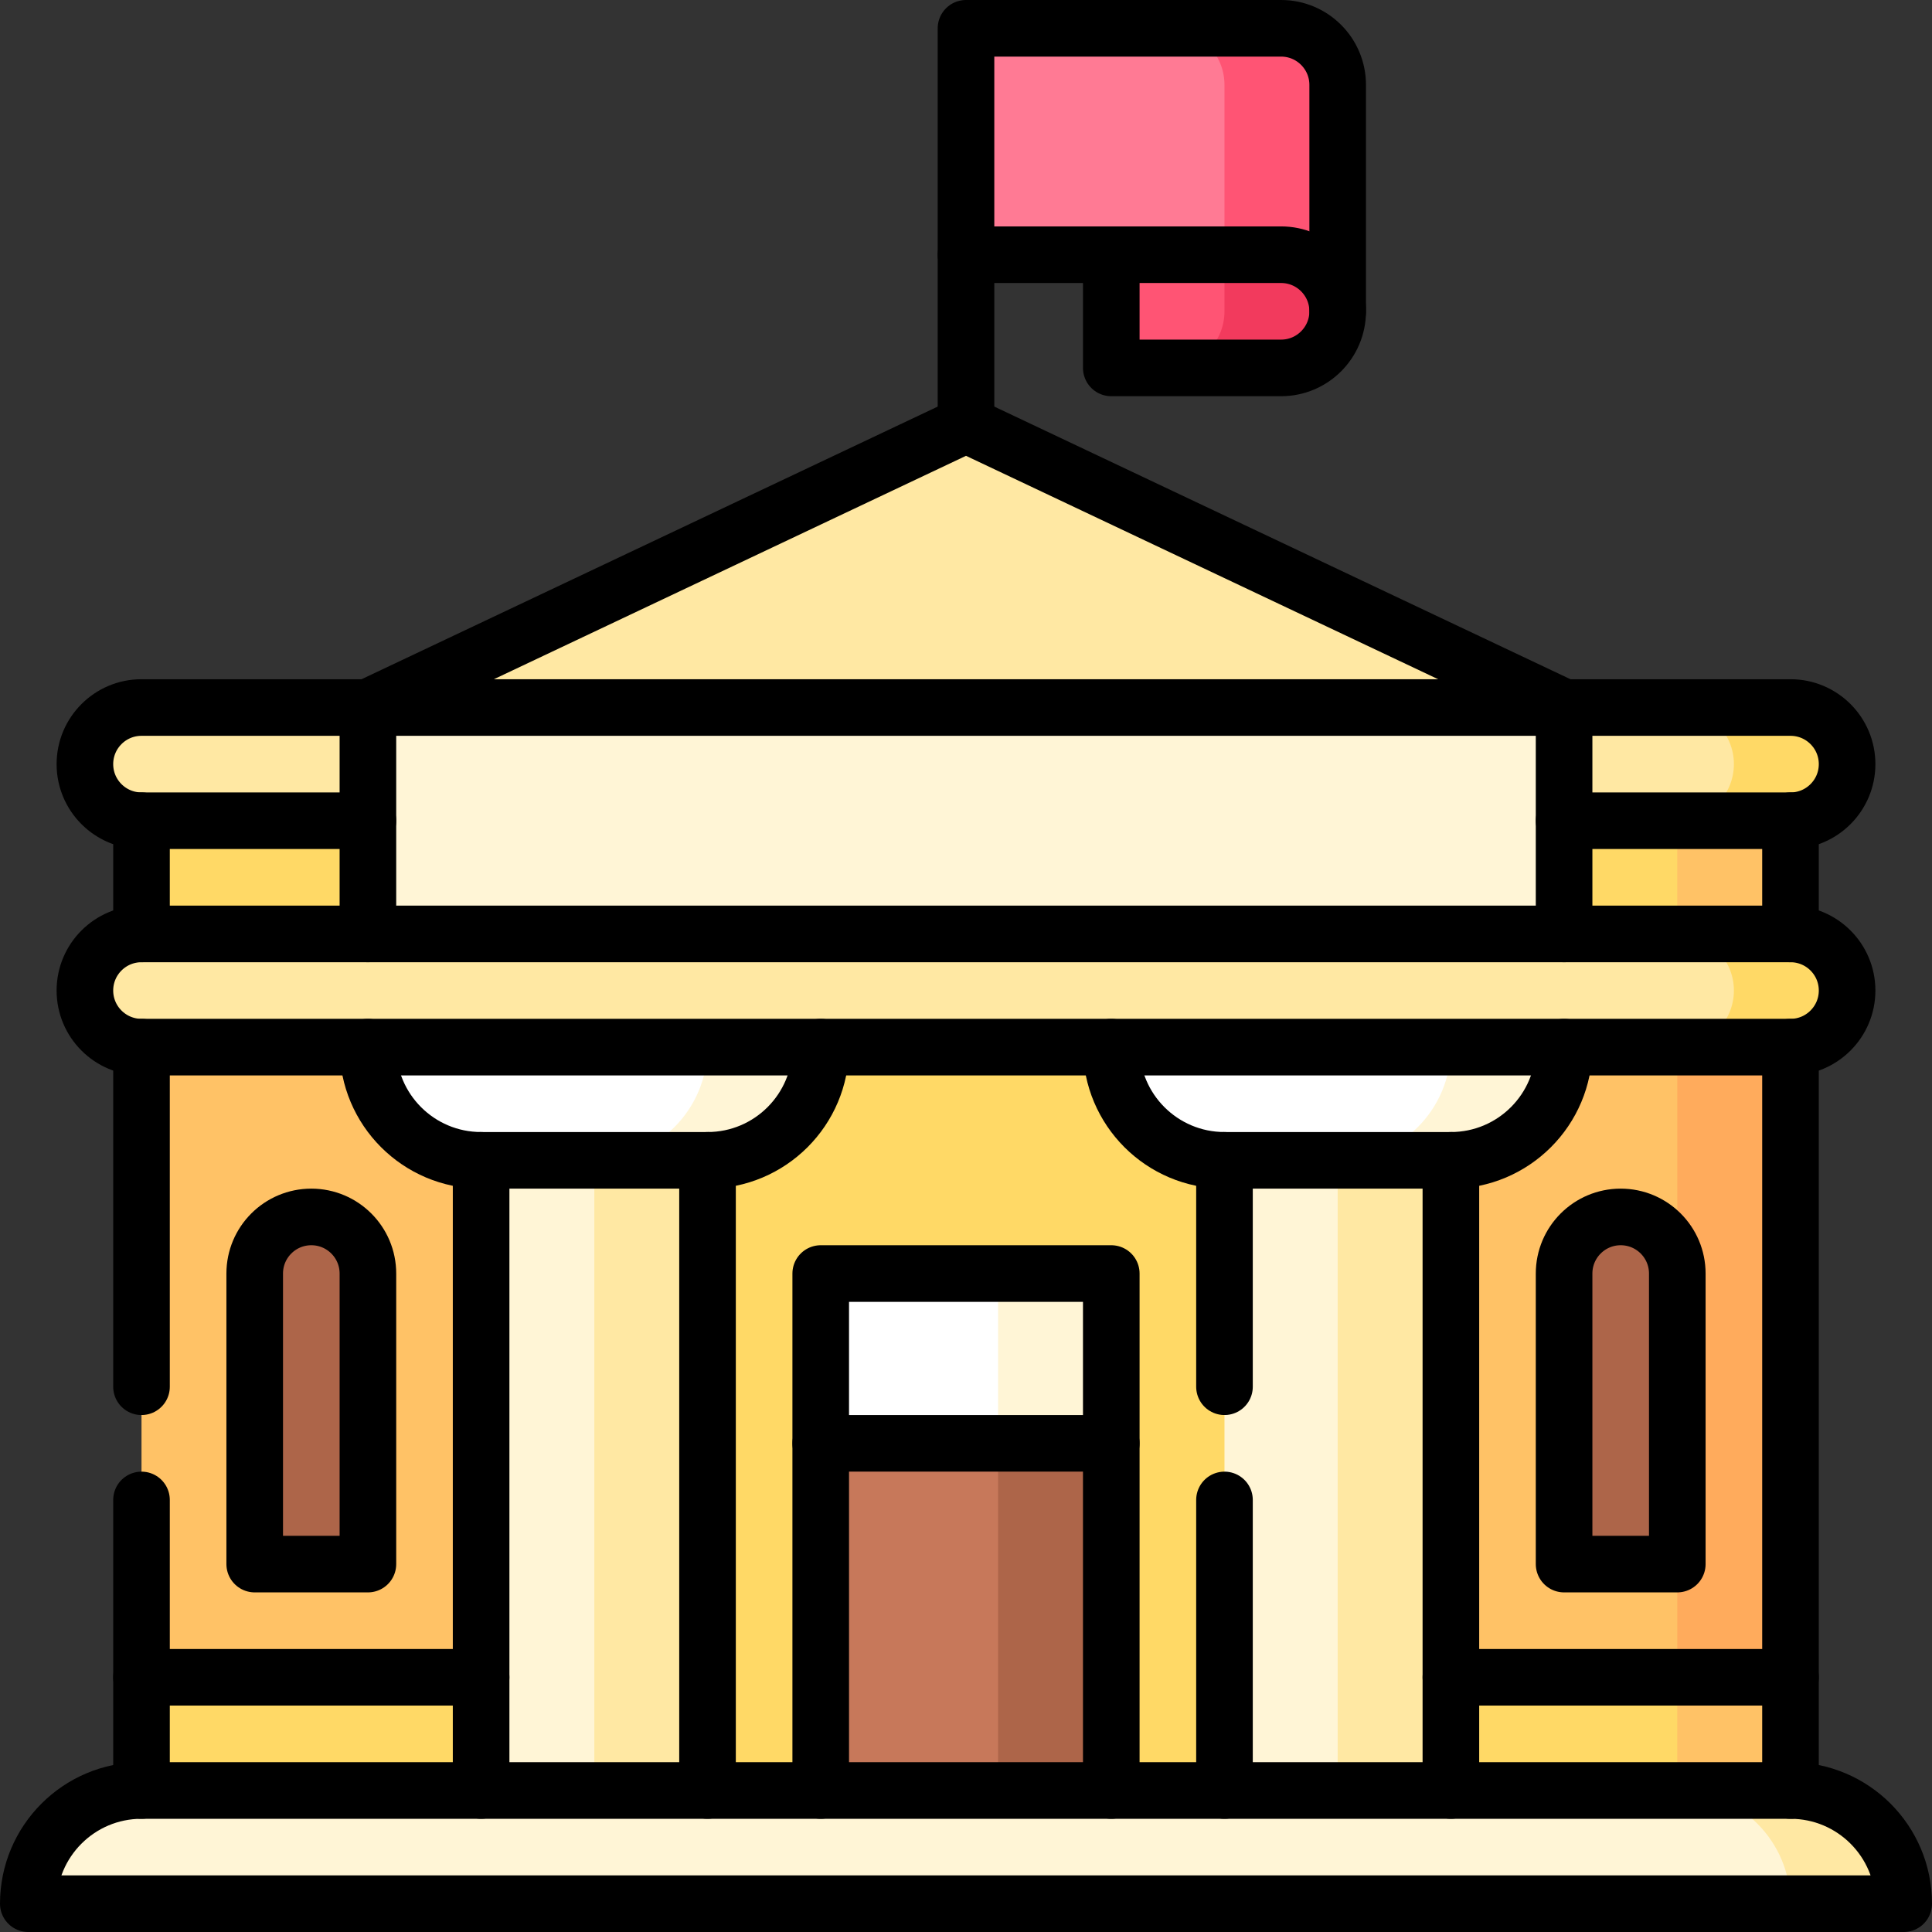
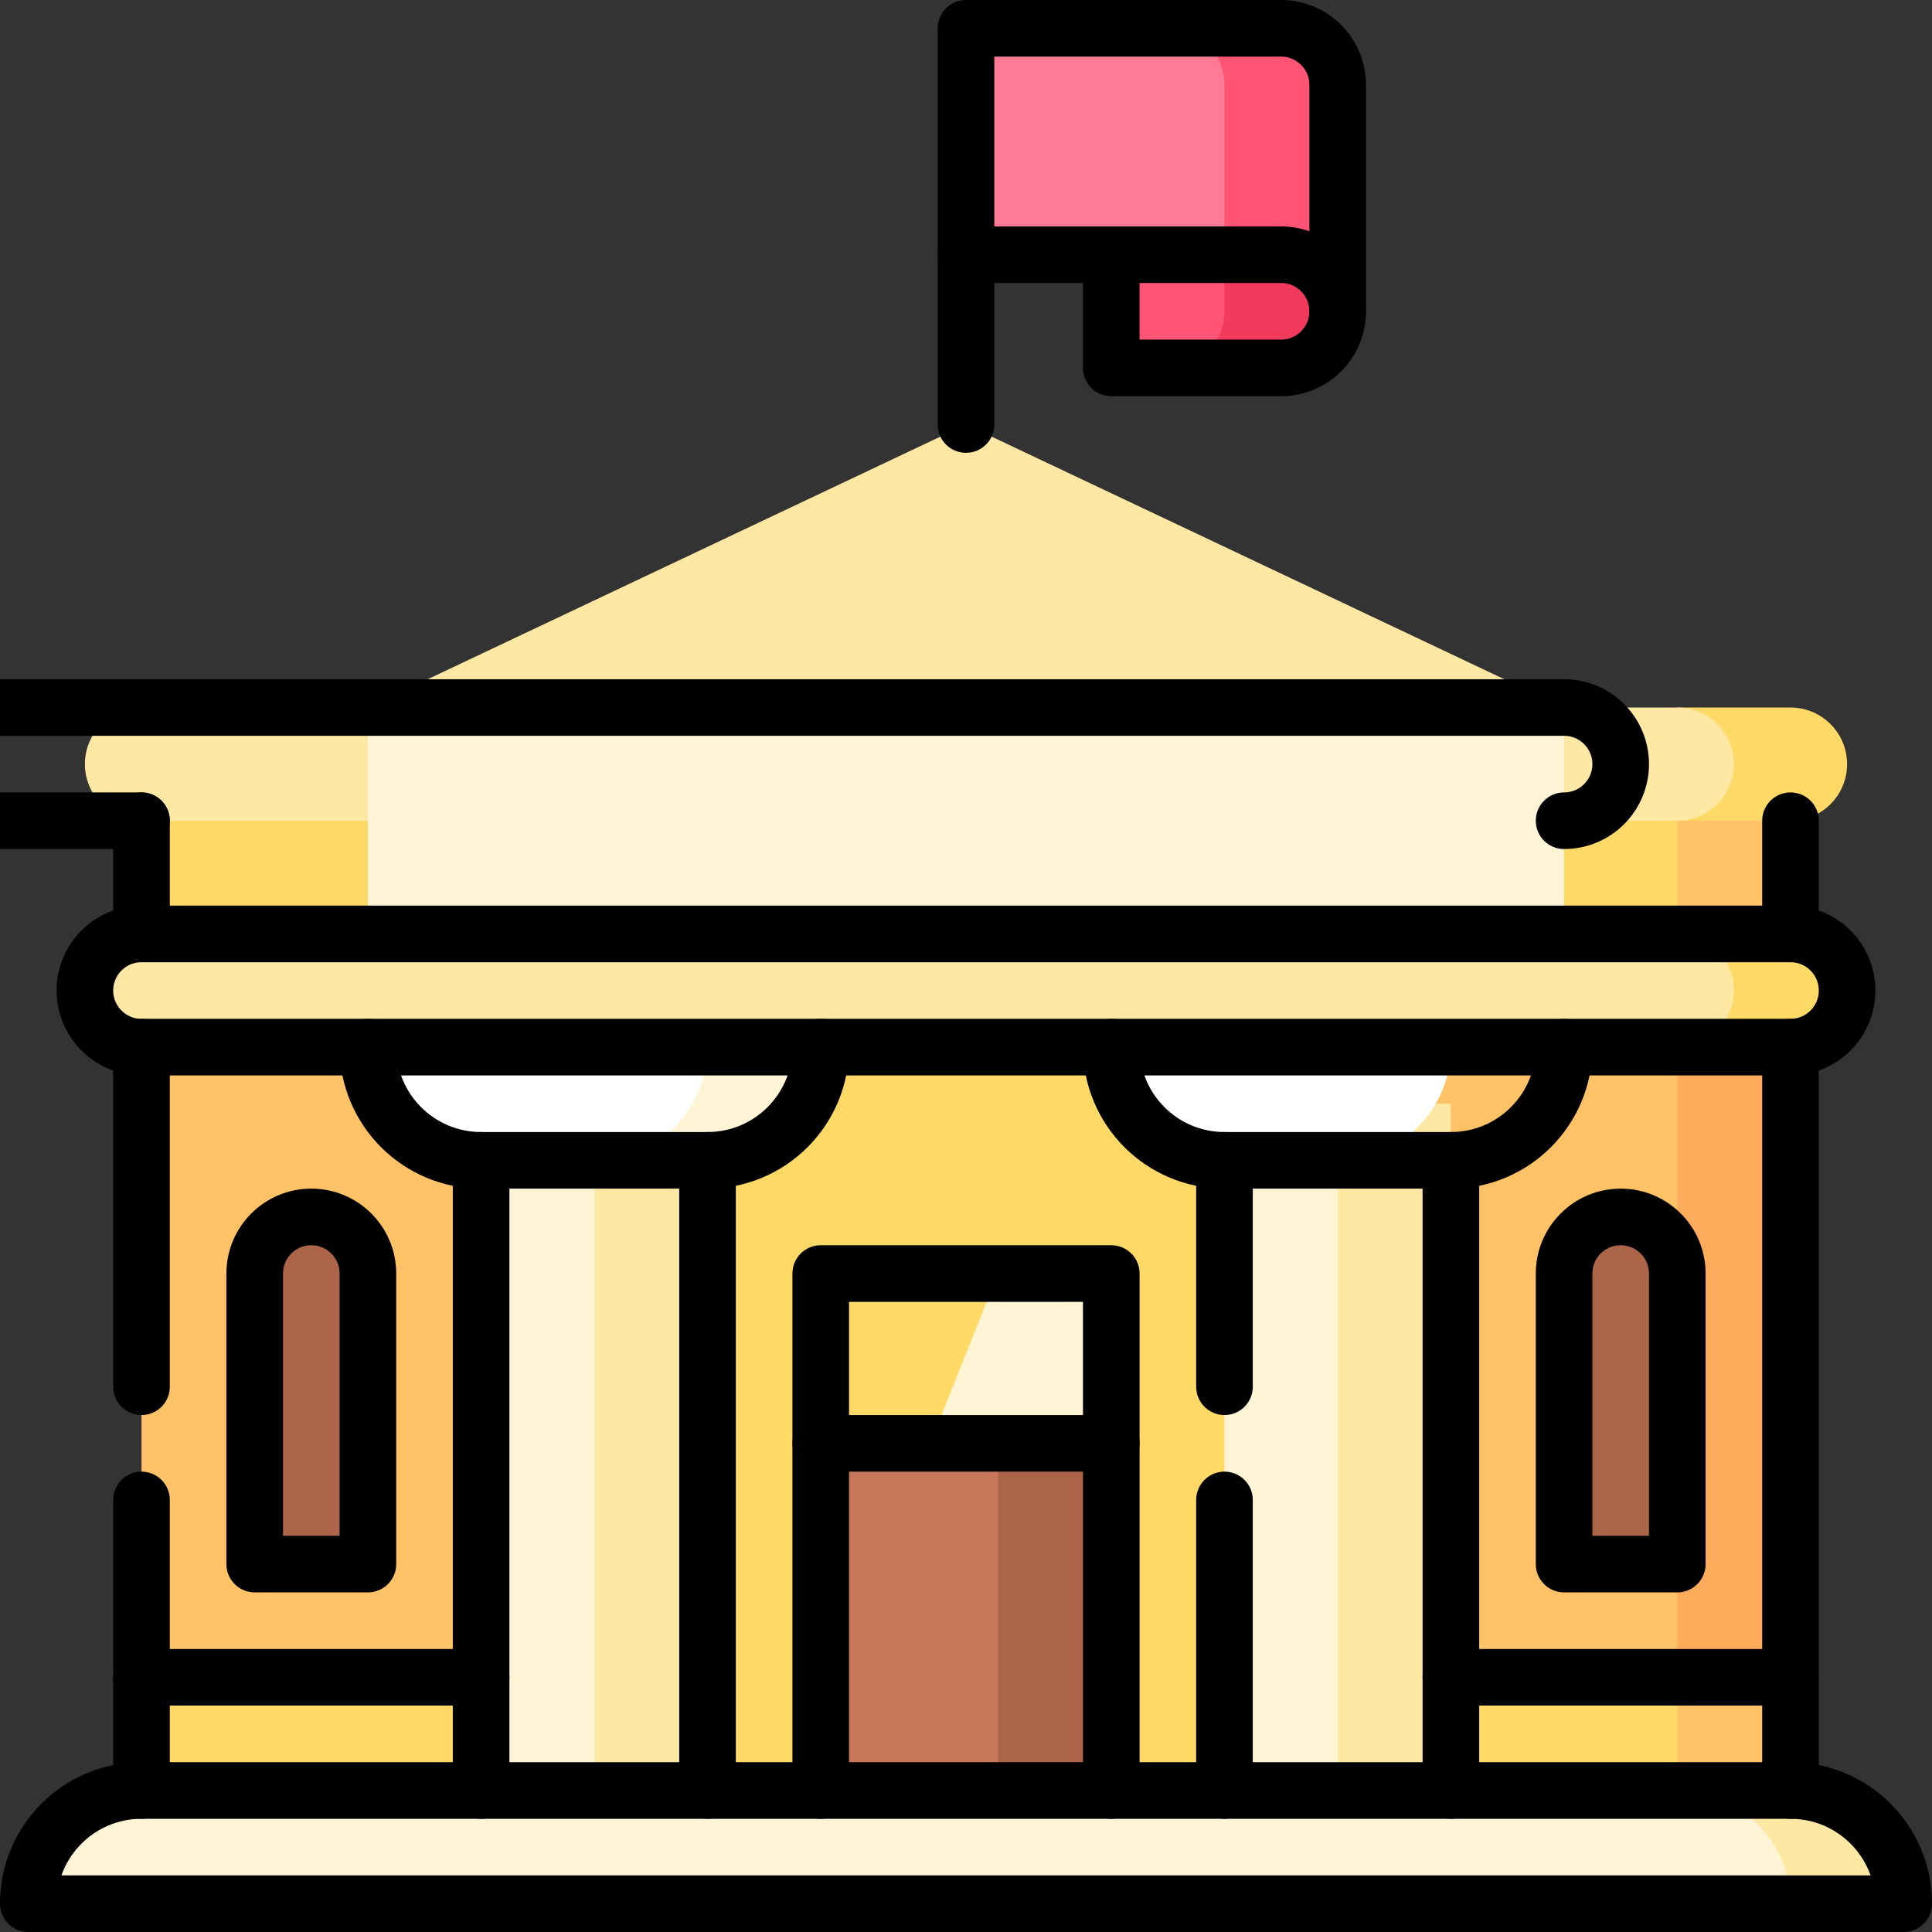
<svg xmlns="http://www.w3.org/2000/svg" version="1.1" id="Capa_1" x="0px" y="0px" viewBox="0 0 512 512" style="enable-background:new 0 0 512 512;" xml:space="preserve" width="512" height="512">
  <rect x="0" y="0" width="512" height="512" fill="#333333" stroke="none" />
  <g>
    <polygon style="fill:#FFC266;" points="474.5,444.5 474.5,489.5 444.5,489.5 414.5,399.5 &#09;" />
    <polygon style="fill:#FFD966;" points="37.5,444.5 37.5,489.5 444.5,489.5 444.5,324.5 &#09;" />
    <rect x="414.5" y="202.5" style="fill:#FFC266;" width="60" height="60" />
    <rect x="37.5" y="202.5" style="fill:#FFD966;" width="407" height="60" />
    <polygon style="fill:#FFAB5C;" points="324.5,262.5 444.5,444.5 474.5,444.5 474.5,262.5 &#09;" />
    <polygon style="fill:#FFC266;" points="37.5,262.5 37.5,444.5 444.5,444.5 444.5,414.5 429.5,399.5 429.5,337.5 444.5,337.5 &#10;&#09;&#09;444.5,262.5 &#09;" />
    <path style="fill:#AD6549;" d="M67.5,337.5v77h30v-77c0-8.284-6.716-15-15-15C74.216,322.5,67.5,329.216,67.5,337.5z" />
    <path style="fill:#AD6549;" d="M444.5,337.5v77h-30v-77c0-8.284,6.716-15,15-15C437.784,322.5,444.5,329.216,444.5,337.5z" />
    <rect x="157.5" y="277.5" style="fill:#FFD966;" width="197" height="212" />
    <path style="fill:#FF5474;" d="M339.5,7.5h-30l15,60h15c8.28,0,15,6.72,15,15v-60C354.5,14.22,347.78,7.5,339.5,7.5z" />
    <path style="fill:#FF7A94;" d="M309.5,7.5H256v60h68.5v-45C324.5,14.22,317.78,7.5,309.5,7.5z" />
    <path style="fill:#F23A5D;" d="M339.5,67.5h-15l-15,30h30c8.284,0,15-6.716,15-15S347.784,67.5,339.5,67.5z" />
    <path style="fill:#FF5474;" d="M324.5,82.5v-15h-30v30h15C317.784,97.5,324.5,90.784,324.5,82.5z" />
    <polygon style="fill:#FFF5D6;" points="264.5,337.5 234.5,412.5 294.5,382.5 294.5,337.5 &#09;" />
-     <polygon style="fill:#FFFFFF;" points="264.5,337.5 264.5,412.5 217.5,382.5 217.5,337.5 &#09;" />
    <polygon style="fill:#AD6549;" points="294.5,382.5 294.5,489.5 217.5,489.5 264.5,382.5 &#09;" />
    <rect x="217.5" y="382.5" style="fill:#C7785A;" width="47" height="107" />
    <path style="fill:#FFD966;" d="M474.5,187.5h-30v30h30c8.28,0,15-6.72,15-15S482.78,187.5,474.5,187.5z" />
    <rect x="142.5" y="292.5" style="fill:#FFE8A3;" width="45" height="197" />
    <rect x="127.5" y="292.5" style="fill:#FFF5D6;" width="30" height="197" />
    <path style="fill:#FFF5D6;" d="M157.5,262.5v45h30c16.57,0,30-13.43,30-30v-15H157.5z" />
    <path style="fill:#FFFFFF;" d="M187.5,277.5v-15h-90v15c0,16.57,13.43,30,30,30h30C174.07,307.5,187.5,294.07,187.5,277.5z" />
    <rect x="339.5" y="292.5" style="fill:#FFE8A3;" width="45" height="197" />
    <rect x="324.5" y="292.5" style="fill:#FFF5D6;" width="30" height="197" />
-     <path style="fill:#FFF5D6;" d="M354.5,262.5v45h30c16.57,0,30-13.43,30-30v-15H354.5z" />
    <path style="fill:#FFFFFF;" d="M384.5,277.5v-15h-90v15c0,16.57,13.43,30,30,30h30C371.07,307.5,384.5,294.07,384.5,277.5z" />
    <path style="fill:#FFD966;" d="M474.5,247.5h-30v30h30c8.28,0,15-6.72,15-15S482.78,247.5,474.5,247.5z" />
    <path style="fill:#FFE8A3;" d="M459.5,262.5c0-8.28-6.72-15-15-15h-407c-8.28,0-15,6.72-15,15s6.72,15,15,15h407&#10;&#09;&#09;C452.78,277.5,459.5,270.78,459.5,262.5z" />
    <path style="fill:#FFE8A3;" d="M444.5,187.5h-407c-8.28,0-15,6.72-15,15s6.72,15,15,15h407c8.28,0,15-6.72,15-15&#10;&#09;&#09;S452.78,187.5,444.5,187.5z" />
    <path style="fill:#FFE8A3;" d="M474.5,474.5h-30l30,30h30C504.5,487.931,491.069,474.5,474.5,474.5z" />
    <path style="fill:#FFF5D6;" d="M444.5,474.5h-407c-16.57,0-30,13.43-30,30h467C474.5,487.931,461.069,474.5,444.5,474.5z" />
    <polygon style="fill:#FFE8A3;" points="414.5,187.5 256,232.5 97.5,187.5 256,112.5 &#09;" />
    <rect x="97.5" y="187.5" style="fill:#FFF5D6;" width="317" height="60" />
    <line style="fill:none;stroke:#000000;stroke-width:15;stroke-linecap:round;stroke-linejoin:round;stroke-miterlimit:10;" x1="37.5" y1="367.5" x2="37.5" y2="277.5" />
    <line style="fill:none;stroke:#000000;stroke-width:15;stroke-linecap:round;stroke-linejoin:round;stroke-miterlimit:10;" x1="37.5" y1="474.5" x2="37.5" y2="397.5" />
    <line style="fill:none;stroke:#000000;stroke-width:15;stroke-linecap:round;stroke-linejoin:round;stroke-miterlimit:10;" x1="474.5" y1="277.5" x2="474.5" y2="474.5" />
    <path style="fill:none;stroke:#000000;stroke-width:15;stroke-linecap:round;stroke-linejoin:round;stroke-miterlimit:10;" d="&#10;&#09;&#09;M7.5,504.5c0,0,497,0,497,0c0-16.569-13.431-30-30-30h-437C20.931,474.5,7.5,487.931,7.5,504.5z" />
    <path style="fill:none;stroke:#000000;stroke-width:15;stroke-linecap:round;stroke-linejoin:round;stroke-miterlimit:10;" d="&#10;&#09;&#09;M474.5,247.5h-437c-8.284,0-15,6.716-15,15s6.716,15,15,15h437c8.284,0,15-6.716,15-15S482.784,247.5,474.5,247.5z" />
-     <path style="fill:none;stroke:#000000;stroke-width:15;stroke-linecap:round;stroke-linejoin:round;stroke-miterlimit:10;" d="&#10;&#09;&#09;M414.5,217.5h60c8.284,0,15-6.716,15-15c0-8.284-6.716-15-15-15h-437c-8.284,0-15,6.716-15,15c0,8.284,6.716,15,15,15h60" />
+     <path style="fill:none;stroke:#000000;stroke-width:15;stroke-linecap:round;stroke-linejoin:round;stroke-miterlimit:10;" d="&#10;&#09;&#09;M414.5,217.5c8.284,0,15-6.716,15-15c0-8.284-6.716-15-15-15h-437c-8.284,0-15,6.716-15,15c0,8.284,6.716,15,15,15h60" />
    <line style="fill:none;stroke:#000000;stroke-width:15;stroke-linecap:round;stroke-linejoin:round;stroke-miterlimit:10;" x1="37.5" y1="247.5" x2="37.5" y2="217.5" />
    <line style="fill:none;stroke:#000000;stroke-width:15;stroke-linecap:round;stroke-linejoin:round;stroke-miterlimit:10;" x1="474.5" y1="247.5" x2="474.5" y2="217.5" />
-     <polyline style="fill:none;stroke:#000000;stroke-width:15;stroke-linecap:round;stroke-linejoin:round;stroke-miterlimit:10;" points="&#10;&#09;&#09;97.5,247.5 97.5,187.5 256,112.5 414.5,187.5 414.5,247.5 &#09;" />
    <path style="fill:none;stroke:#000000;stroke-width:15;stroke-linecap:round;stroke-linejoin:round;stroke-miterlimit:10;" d="&#10;&#09;&#09;M67.5,337.5v77h30v-77c0-8.284-6.716-15-15-15C74.216,322.5,67.5,329.216,67.5,337.5z" />
    <path style="fill:none;stroke:#000000;stroke-width:15;stroke-linecap:round;stroke-linejoin:round;stroke-miterlimit:10;" d="&#10;&#09;&#09;M444.5,337.5v77h-30v-77c0-8.284,6.716-15,15-15C437.784,322.5,444.5,329.216,444.5,337.5z" />
    <line style="fill:none;stroke:#000000;stroke-width:15;stroke-linecap:round;stroke-linejoin:round;stroke-miterlimit:10;" x1="294.5" y1="382.5" x2="217.5" y2="382.5" />
    <polyline style="fill:none;stroke:#000000;stroke-width:15;stroke-linecap:round;stroke-linejoin:round;stroke-miterlimit:10;" points="&#10;&#09;&#09;294.5,474.5 294.5,337.5 217.5,337.5 217.5,474.5 &#09;" />
    <path style="fill:none;stroke:#000000;stroke-width:15;stroke-linecap:round;stroke-linejoin:round;stroke-miterlimit:10;" d="&#10;&#09;&#09;M97.5,277.5c0,16.569,13.431,30,30,30h60c16.569,0,30-13.431,30-30" />
    <line style="fill:none;stroke:#000000;stroke-width:15;stroke-linecap:round;stroke-linejoin:round;stroke-miterlimit:10;" x1="127.5" y1="307.5" x2="127.5" y2="474.5" />
    <line style="fill:none;stroke:#000000;stroke-width:15;stroke-linecap:round;stroke-linejoin:round;stroke-miterlimit:10;" x1="187.5" y1="307.5" x2="187.5" y2="474.5" />
    <line style="fill:none;stroke:#000000;stroke-width:15;stroke-linecap:round;stroke-linejoin:round;stroke-miterlimit:10;" x1="37.5" y1="444.5" x2="127.5" y2="444.5" />
    <path style="fill:none;stroke:#000000;stroke-width:15;stroke-linecap:round;stroke-linejoin:round;stroke-miterlimit:10;" d="&#10;&#09;&#09;M294.5,277.5c0,16.569,13.431,30,30,30h60c16.569,0,30-13.431,30-30" />
    <line style="fill:none;stroke:#000000;stroke-width:15;stroke-linecap:round;stroke-linejoin:round;stroke-miterlimit:10;" x1="324.5" y1="397.5" x2="324.5" y2="474.5" />
    <line style="fill:none;stroke:#000000;stroke-width:15;stroke-linecap:round;stroke-linejoin:round;stroke-miterlimit:10;" x1="324.5" y1="307.5" x2="324.5" y2="367.5" />
    <line style="fill:none;stroke:#000000;stroke-width:15;stroke-linecap:round;stroke-linejoin:round;stroke-miterlimit:10;" x1="384.5" y1="307.5" x2="384.5" y2="474.5" />
    <line style="fill:none;stroke:#000000;stroke-width:15;stroke-linecap:round;stroke-linejoin:round;stroke-miterlimit:10;" x1="384.5" y1="444.5" x2="474.5" y2="444.5" />
    <path style="fill:none;stroke:#000000;stroke-width:15;stroke-linecap:round;stroke-linejoin:round;stroke-miterlimit:10;" d="&#10;&#09;&#09;M256,67.5l83.5,0c8.284,0,15,6.716,15,15c0,8.284-6.716,15-15,15h-45v-30" />
    <path style="fill:none;stroke:#000000;stroke-width:15;stroke-linecap:round;stroke-linejoin:round;stroke-miterlimit:10;" d="&#10;&#09;&#09;M354.5,82.5v-60c0-8.284-6.716-15-15-15H256v105" />
  </g>
</svg>